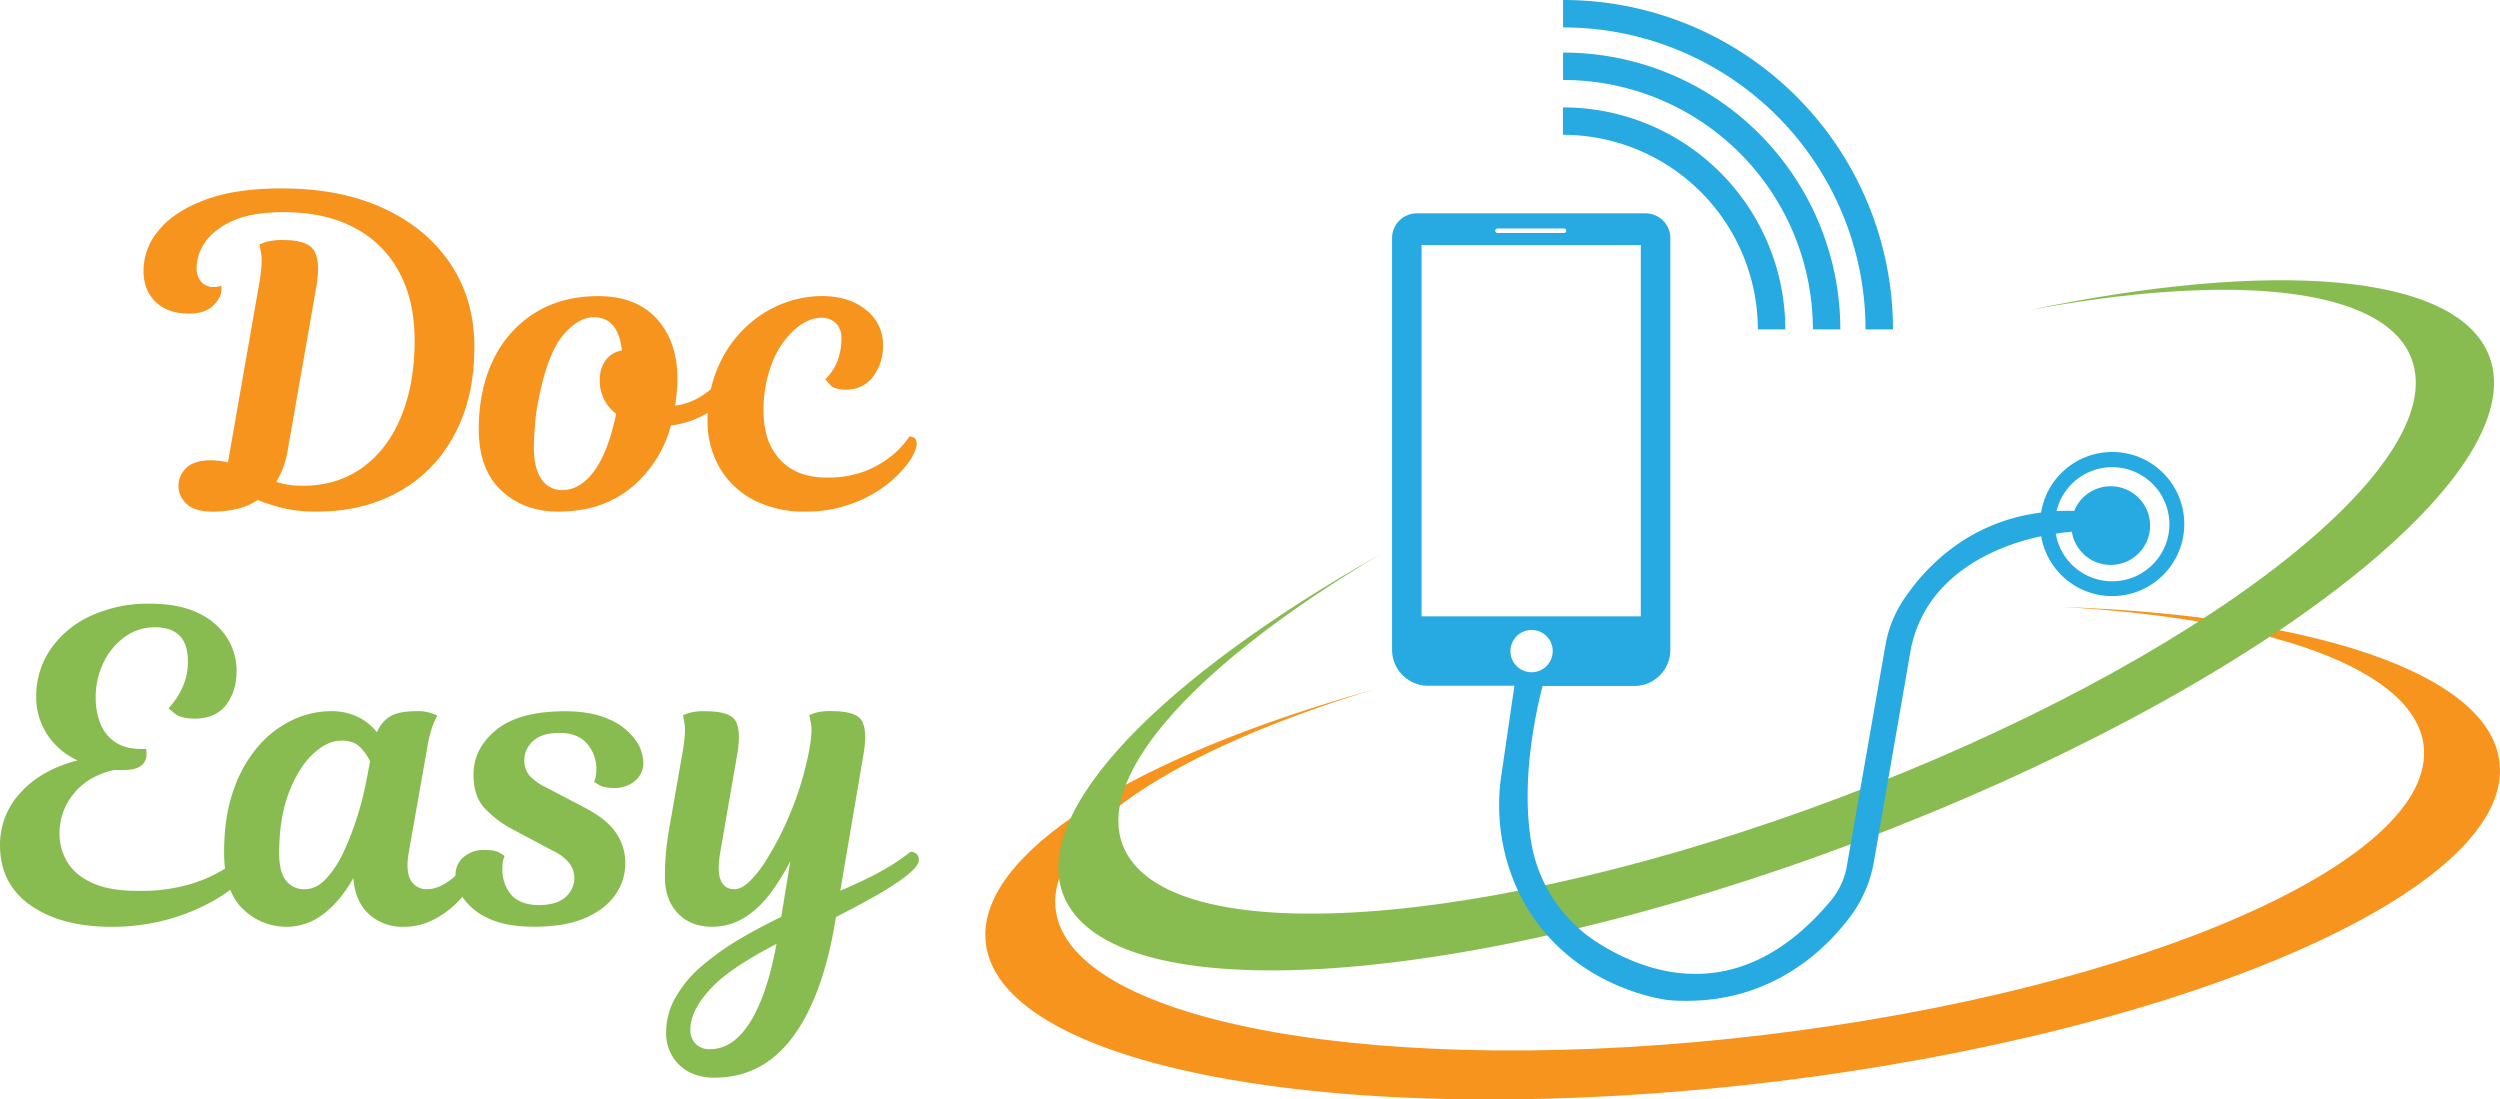
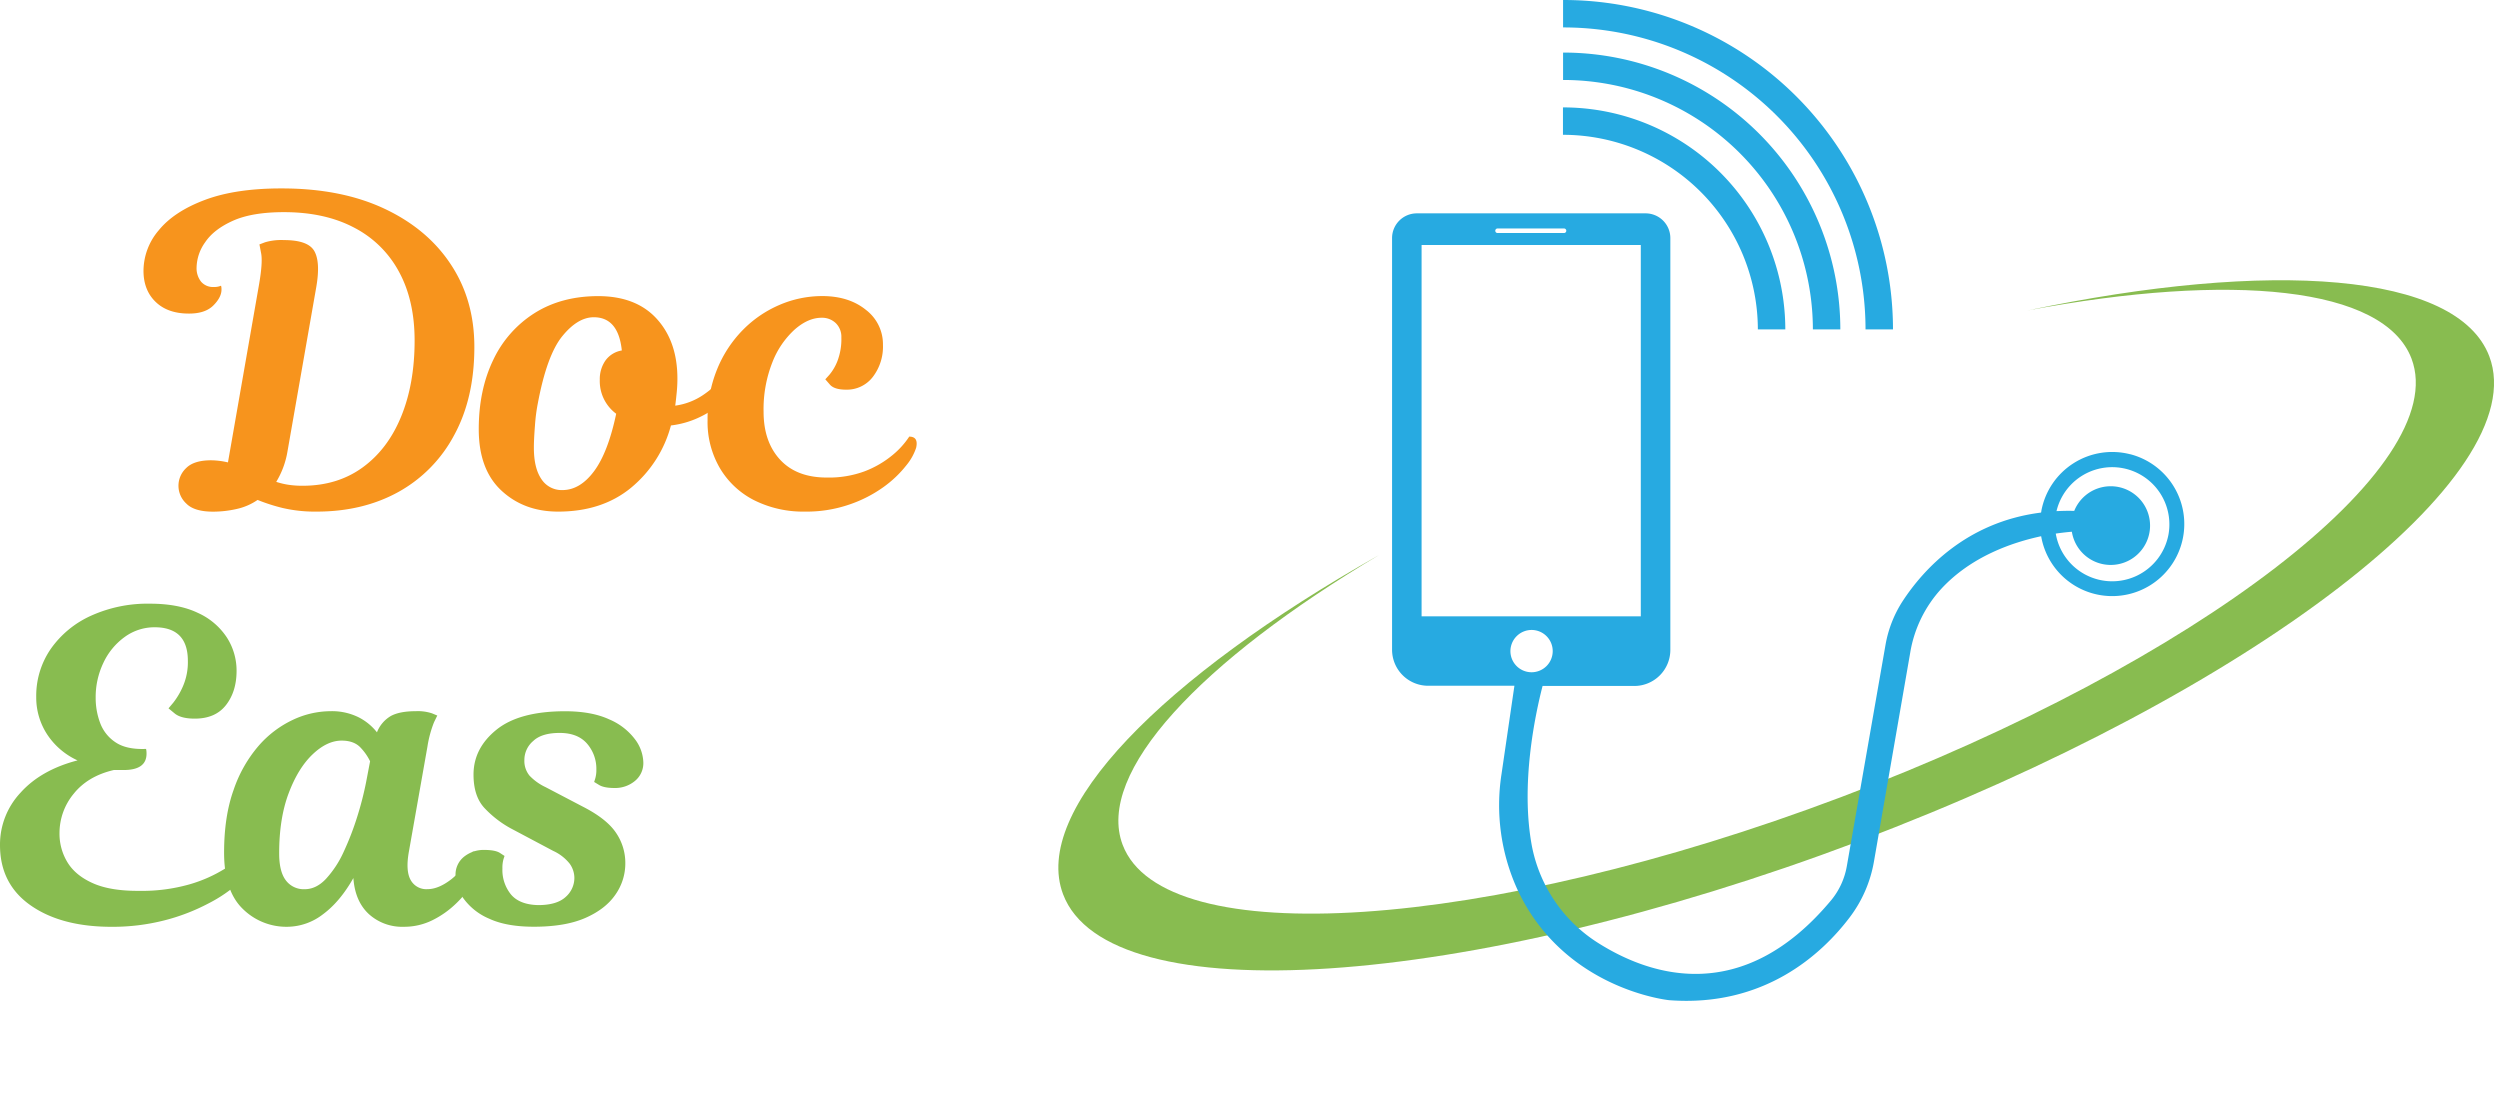
<svg xmlns="http://www.w3.org/2000/svg" viewBox="0 0 931.53 409.67">
  <defs>
    <style>.cls-1{fill:none;}.cls-2{fill:#f7941d;}.cls-3{fill:#88bc50;}.cls-4{clip-path:url(#clip-path);}.cls-5{fill:#27aae1;}</style>
    <clipPath id="clip-path" transform="translate(0 -0.06)">
      <rect class="cls-1" x="581.56" width="124" height="123.18" />
    </clipPath>
  </defs>
  <title>doctor</title>
  <g id="Layer_2" data-name="Layer 2">
    <g id="Layer_1-2" data-name="Layer 1">
-       <path class="cls-2" d="M768.34,226.22c77.38,4.31,131.3,23.12,134.73,51.63,5.11,42.67-104.8,91-245.57,107.82s-259-4.07-264.14-46.73c-3.43-28.51,44.51-59.52,118.66-82C422.4,282,363.35,318.35,367.34,351.57c5.68,47.21,136.54,70.37,292.29,51.71S937,331.22,931.34,284C927.36,250.75,861.34,229.44,768.34,226.22Z" transform="translate(0 -0.06)" />
      <path class="cls-3" d="M755.37,115.76c76.16-14.32,133-8.93,143.19,17.93C913.78,173.91,818.61,247.05,686,297.08s-252.46,58-267.69,17.77c-10.15-26.86,29-68.44,95.58-108-81,45.76-129.61,95.1-117.77,126.43,16.83,44.48,149.43,35.71,296.2-19.66s252.05-136.29,235.22-180.8C915.63,101.56,846.48,96.61,755.37,115.76Z" transform="translate(0 -0.06)" />
      <g class="cls-4">
        <path class="cls-5" d="M695.12,122.79h10.23A122.81,122.81,0,0,0,582.42.06V10.28a112.6,112.6,0,0,1,112.7,112.51Z" transform="translate(0 -0.06)" />
      </g>
      <path class="cls-5" d="M793.72,169.32a26.86,26.86,0,0,0-33.07,21c0,.24-.09.49-.12.73-28,3.5-44,21.47-51.48,32.85a43.8,43.8,0,0,0-6.48,16.41l-14.42,82.48a27.3,27.3,0,0,1-5.76,12.62c-33.23,39.93-67.75,28-86.52,16.25a55.07,55.07,0,0,1-25-36c-4.43-23.05,1.13-49.19,3.91-60h34.15a13.44,13.44,0,0,0,13.46-13.43V88.78a9.22,9.22,0,0,0-9.23-9.22H527.92a9.22,9.22,0,0,0-9.22,9.22V242.15a13.44,13.44,0,0,0,13.45,13.43h32.14l-4.83,33.06A75.77,75.77,0,0,0,565.18,331c17.24,37.8,56.75,41.74,56.75,41.74,35.49,2.69,56.92-17.21,67.22-30.77a47.88,47.88,0,0,0,9.11-20.91l13.53-77.93a46.42,46.42,0,0,1,11.6-23.72c11.12-12,26.34-17.22,37.17-19.55a26.86,26.86,0,1,0,33.16-30.56ZM558,85.19h24.77a.85.85,0,0,1,0,1.7H558a.83.83,0,0,1-.84-.85A.85.85,0,0,1,558,85.19ZM529.7,229.72V91.35h81.68V229.72Zm41,5.07a7.88,7.88,0,1,1-7.9,7.88A7.91,7.91,0,0,1,570.7,234.79ZM808,199.24a21.33,21.33,0,0,1-42-.36c2.5-.36,4.56-.57,6-.69a14.66,14.66,0,1,0,.88-7.76c-2.25-.08-4.47,0-6.6.08A21.32,21.32,0,0,1,808,199.24Z" transform="translate(0 -0.06)" />
      <path class="cls-5" d="M675.5,122.79h10.23A103.23,103.23,0,0,0,582.42,19.65V29.86a93,93,0,0,1,93.08,92.93Z" transform="translate(0 -0.06)" />
      <path class="cls-5" d="M655,122.79h10.23a82.78,82.78,0,0,0-82.85-82.71V50.29A72.65,72.65,0,0,1,655,122.79Z" transform="translate(0 -0.06)" />
      <path class="cls-2" d="M117.85,107,107.1,168.38a32,32,0,0,1-4.17,11.23,29,29,0,0,0,4.4,1.06,34.93,34.93,0,0,0,5.39.39q13,0,22.4-6.83t14.37-19q5-12.21,5-28.27,0-14.91-5.79-25.58A39.5,39.5,0,0,0,132,84.9q-10.92-5.79-26.19-5.79-11.86,0-19,3.2t-10.35,8a16.66,16.66,0,0,0-3.21,9.38A8.09,8.09,0,0,0,74.91,105a5.82,5.82,0,0,0,4.73,2,6.6,6.6,0,0,0,2-.23l.73-.25s0,.11.08.32a5.47,5.47,0,0,1,.08,1.12q0,2.9-3.06,5.94t-9.14,3q-7.87,0-12.38-4.39t-4.48-11.65a23.35,23.35,0,0,1,5.69-15q5.7-7,17.19-11.31T105,70.27q22.14,0,38.21,7.54T168,98.61q8.76,13.24,8.75,30.75,0,19.11-7.56,32.91a52.05,52.05,0,0,1-20.79,21.13q-13.23,7.29-30.42,7.29a53.07,53.07,0,0,1-12.68-1.35,67.35,67.35,0,0,1-9.32-3,22.15,22.15,0,0,1-7.79,3.37,39.57,39.57,0,0,1-8.75,1q-7.06,0-10-3a9,9,0,0,1-.06-13.25q2.88-2.89,9.31-2.89a28.74,28.74,0,0,1,6.25.79l11.56-66.15q1.45-8.36.81-11.71c-.43-2.25-.64-3.37-.64-3.37l2.08-.79a21.21,21.21,0,0,1,7.06-.82q9,0,11.32,4.11T117.85,107Z" transform="translate(0 -0.06)" />
      <path class="cls-2" d="M222.87,110.4q14.13,0,21.83,8.44t7.71,22.25c0,1.7-.08,3.41-.25,5.12s-.34,3.37-.56,5a24.5,24.5,0,0,0,10.44-4,36.53,36.53,0,0,0,6.66-5.79c1.55-1.82,2.34-2.73,2.34-2.73,2.25,0,3.2,1.34,2.87,4q-.48,2.73-3.77,6.19a32.47,32.47,0,0,1-8.52,6.16A34,34,0,0,1,250,158.59a45,45,0,0,1-14.85,23.2q-10.83,8.91-27.21,8.9-12.69,0-21.12-7.85T178.39,160q0-14.6,5.37-25.77a41.53,41.53,0,0,1,15.42-17.5Q209.22,110.41,222.87,110.4Zm.62,31.16a12.07,12.07,0,0,1,2.09-7.14,9.35,9.35,0,0,1,6.12-3.77q-1.29-12.37-10.44-12.38-6,0-11.75,7.07t-9.12,25.06a66.26,66.26,0,0,0-1.06,8.27q-.41,5.21-.4,8.25,0,7.56,2.81,11.67a9,9,0,0,0,7.8,4.08q6.57,0,11.79-7t8.27-21.44A15.12,15.12,0,0,1,223.49,141.56Z" transform="translate(0 -0.06)" />
      <path class="cls-2" d="M299.94,190.69a40.84,40.84,0,0,1-18.79-4.17,31.21,31.21,0,0,1-12.83-11.89,34,34,0,0,1-4.67-18,48.83,48.83,0,0,1,3.54-18.94,45,45,0,0,1,9.54-14.62,42.72,42.72,0,0,1,13.73-9.4,40.19,40.19,0,0,1,15.9-3.29q9.94,0,16.29,5.14a16.07,16.07,0,0,1,6.35,13,18.55,18.55,0,0,1-3.79,12,12.14,12.14,0,0,1-10,4.73c-2.89,0-4.9-.63-6-1.91l-1.69-1.94,1.52-1.69a18.37,18.37,0,0,0,3-5.12,22.8,22.8,0,0,0,1.46-8.78,7.1,7.1,0,0,0-2.08-5.35,7.37,7.37,0,0,0-5.32-2c-3.3,0-6.62,1.45-9.93,4.33A32.26,32.26,0,0,0,287.82,135a47.44,47.44,0,0,0-3.3,18.46q0,11.24,6.17,17.9T308.13,178a38.3,38.3,0,0,0,14.21-2.39,36.94,36.94,0,0,0,10.18-5.94,30.61,30.61,0,0,0,6.27-6.92c2.35,0,3.2,1.39,2.57,4.17a20.22,20.22,0,0,1-3.71,6.6,41.49,41.49,0,0,1-8.33,7.94A48.56,48.56,0,0,1,316.63,188,49.08,49.08,0,0,1,299.94,190.69Z" transform="translate(0 -0.06)" />
      <path class="cls-3" d="M57.65,233.79a18.82,18.82,0,0,0-11.17,3.6A24.85,24.85,0,0,0,38.54,247a29.65,29.65,0,0,0-2.89,13.17,26.39,26.39,0,0,0,1.68,9.31,14.78,14.78,0,0,0,5.77,7.21c2.74,1.82,6.51,2.63,11.34,2.42,0,0,0,.16.08.48a8.64,8.64,0,0,1,.08,1.29q0,6.1-8.52,6.1H42.4q-9.66,2.25-14.94,8.84a23,23,0,0,0-5.29,14.77,20.45,20.45,0,0,0,3,10.83q3,4.9,9.56,7.79T52,332a64.27,64.27,0,0,0,18.54-2.4,52.3,52.3,0,0,0,13.25-5.85,39.6,39.6,0,0,0,7.88-6.36c1.38,0,2.24.33,2.56,1a4,4,0,0,1,.17,2.58c-.44,2.35-2.12,4.92-5.07,7.71a53.31,53.31,0,0,1-11.64,8A74.51,74.51,0,0,1,61.25,343a78,78,0,0,1-19.67,2.4q-18.76,0-30.18-8T0,314.87a28.24,28.24,0,0,1,7.63-19.42q7.62-8.51,21.27-12.06a26.88,26.88,0,0,1-11.4-9.79,25.12,25.12,0,0,1-4-13.81,30.78,30.78,0,0,1,5.46-18A36.73,36.73,0,0,1,34,229.45,51.06,51.06,0,0,1,55.88,225q10.75,0,17.91,3.46a25.25,25.25,0,0,1,10.75,9.15A22.82,22.82,0,0,1,88.15,250q0,7.71-3.94,12.77t-11.63,5.06q-5.14,0-7.48-1.92L62.79,264s.59-.69,1.75-2.08a27.7,27.7,0,0,0,3.61-6.1A22.55,22.55,0,0,0,70,246.31Q70,233.79,57.65,233.79Z" transform="translate(0 -0.06)" />
      <path class="cls-3" d="M159.27,278.25l-6.89,39q-1.31,7.23.62,10.68a6.64,6.64,0,0,0,6.27,3.44q4.18,0,9-3.77a27.87,27.87,0,0,0,7.88-10.19,3.25,3.25,0,0,1,2.48,1,3.83,3.83,0,0,1,.56,3.21,24.41,24.41,0,0,1-3,7.25,36.33,36.33,0,0,1-6.17,7.77,34.89,34.89,0,0,1-8.83,6.27,23.72,23.72,0,0,1-10.75,2.48,18.46,18.46,0,0,1-13-4.73c-3.42-3.17-5.35-7.63-5.77-13.42q-5,8.83-11.34,13.5a22,22,0,0,1-13.22,4.65,23.06,23.06,0,0,1-16.71-6.73q-6.9-6.75-6.9-20.89,0-13.49,3.54-23.36A49.41,49.41,0,0,1,96.33,278a38.79,38.79,0,0,1,12.78-9.71,33.19,33.19,0,0,1,14-3.23,22.39,22.39,0,0,1,10.35,2.19,20.44,20.44,0,0,1,7,5.68,12.18,12.18,0,0,1,5.21-6.1q3.28-1.77,9.23-1.77a16.82,16.82,0,0,1,6.1.81l1.94.81s-.41.83-1.21,2.48A41.77,41.77,0,0,0,159.27,278.25Zm-45.75,53.14c2.89,0,5.56-1.3,8-3.92a38.1,38.1,0,0,0,6.59-10.12,105.6,105.6,0,0,0,5.06-13.17,119.16,119.16,0,0,0,3.29-12.91l1.44-7.55a20.33,20.33,0,0,0-3.52-5.06c-1.62-1.76-4-2.64-7.07-2.64q-5.46,0-10.85,5.14t-8.92,14.52q-3.53,9.4-3.52,22.4,0,6.75,2.48,10A8.31,8.31,0,0,0,113.52,331.39Z" transform="translate(0 -0.06)" />
      <path class="cls-3" d="M203.27,293.35l13.81,7.23q8.83,4.5,12.35,9.64A19.87,19.87,0,0,1,233,321.77a20.15,20.15,0,0,1-3.69,11.64q-3.69,5.38-11.17,8.67t-19.19,3.29q-10.26,0-16.68-3a22.71,22.71,0,0,1-9.46-7.39,15.15,15.15,0,0,1-3.06-8.59,8.49,8.49,0,0,1,3.2-7.14,11.68,11.68,0,0,1,7.38-2.5q4.19,0,5.94,1.12L188,319s-.14.4-.4,1.21a11.74,11.74,0,0,0-.39,3.45,14.44,14.44,0,0,0,3.2,9.71q3.21,3.78,10.11,3.94,6.92,0,10.21-3a9.43,9.43,0,0,0,3.29-7.09,9.16,9.16,0,0,0-1.77-5.37,16.72,16.72,0,0,0-6.11-4.73l-15.73-8.35a39.29,39.29,0,0,1-9.89-7.63c-2.73-2.94-4.08-7.09-4.08-12.46q0-9.78,8.5-16.68t25.54-6.92q9.94,0,16.46,3a23.37,23.37,0,0,1,9.62,7.39,14.94,14.94,0,0,1,3.15,8.59,8.57,8.57,0,0,1-3.21,7.06,11.52,11.52,0,0,1-7.4,2.56c-2.66,0-4.62-.37-5.85-1.12l-1.86-1.13.4-1.27a11.13,11.13,0,0,0,.42-3.37,14.27,14.27,0,0,0-3.46-9.63q-3.47-4-10.19-4t-9.87,3a9.24,9.24,0,0,0-3.3,7.12,8.62,8.62,0,0,0,1.92,5.8A19.92,19.92,0,0,0,203.27,293.35Z" transform="translate(0 -0.06)" />
-       <path class="cls-3" d="M321.78,281l-8.67,50.92,2.65-1.12c1.76-.75,4-1.8,6.81-3.13s5.67-2.9,8.66-4.67a64,64,0,0,0,8-5.54,3.25,3.25,0,0,1,2.48,1,3,3,0,0,1,.56,2.73q-.49,2.08-5.29,5.79a106.82,106.82,0,0,1-11.48,7.31q-7,3.93-14,7.46l-.34,1.92q-4.65,27.93-15.89,42.94t-29.07,15c-5.45,0-9.82-1.58-13.08-4.73a16.16,16.16,0,0,1-4.9-12.13A26.19,26.19,0,0,1,252,371.22a43.73,43.73,0,0,1,9.7-11.39,102.24,102.24,0,0,1,12.86-9.25q6.75-4.09,16.54-8.9L294.48,321c-1.07,2-2.14,3.93-3.22,5.69s-2.19,3.45-3.36,5.06A37.37,37.37,0,0,1,277.38,342a22.89,22.89,0,0,1-12.12,3.37q-8,0-12.78-5.12t-4.72-13.5q0-4.5.39-9T249.67,307l4.67-26.65q1.29-7.56.73-10.69l-.56-3.12,1.91-.73a19.9,19.9,0,0,1,6.42-.73q9.32,0,11.31,3.71t.58,12.18l-6.43,37.11q-1.12,6.9.31,10.1a5.08,5.08,0,0,0,5,3.21c1.82,0,3.74-1,5.77-3a42.51,42.51,0,0,0,6.1-7.79,115.19,115.19,0,0,0,9.07-17.73,118.33,118.33,0,0,0,6.83-22.56q1.44-7.56.79-10.69l-.62-3.12,1.91-.73a19.94,19.94,0,0,1,6.42-.73q9.31,0,11.31,3.71T321.78,281ZM264.61,391q8.52,0,14.85-10t9.88-29.23q-15.73,8.19-22.65,14.77-9.45,9.17-9.46,17.19a7.45,7.45,0,0,0,1.84,5.12A7,7,0,0,0,264.61,391Z" transform="translate(0 -0.06)" />
    </g>
  </g>
</svg>